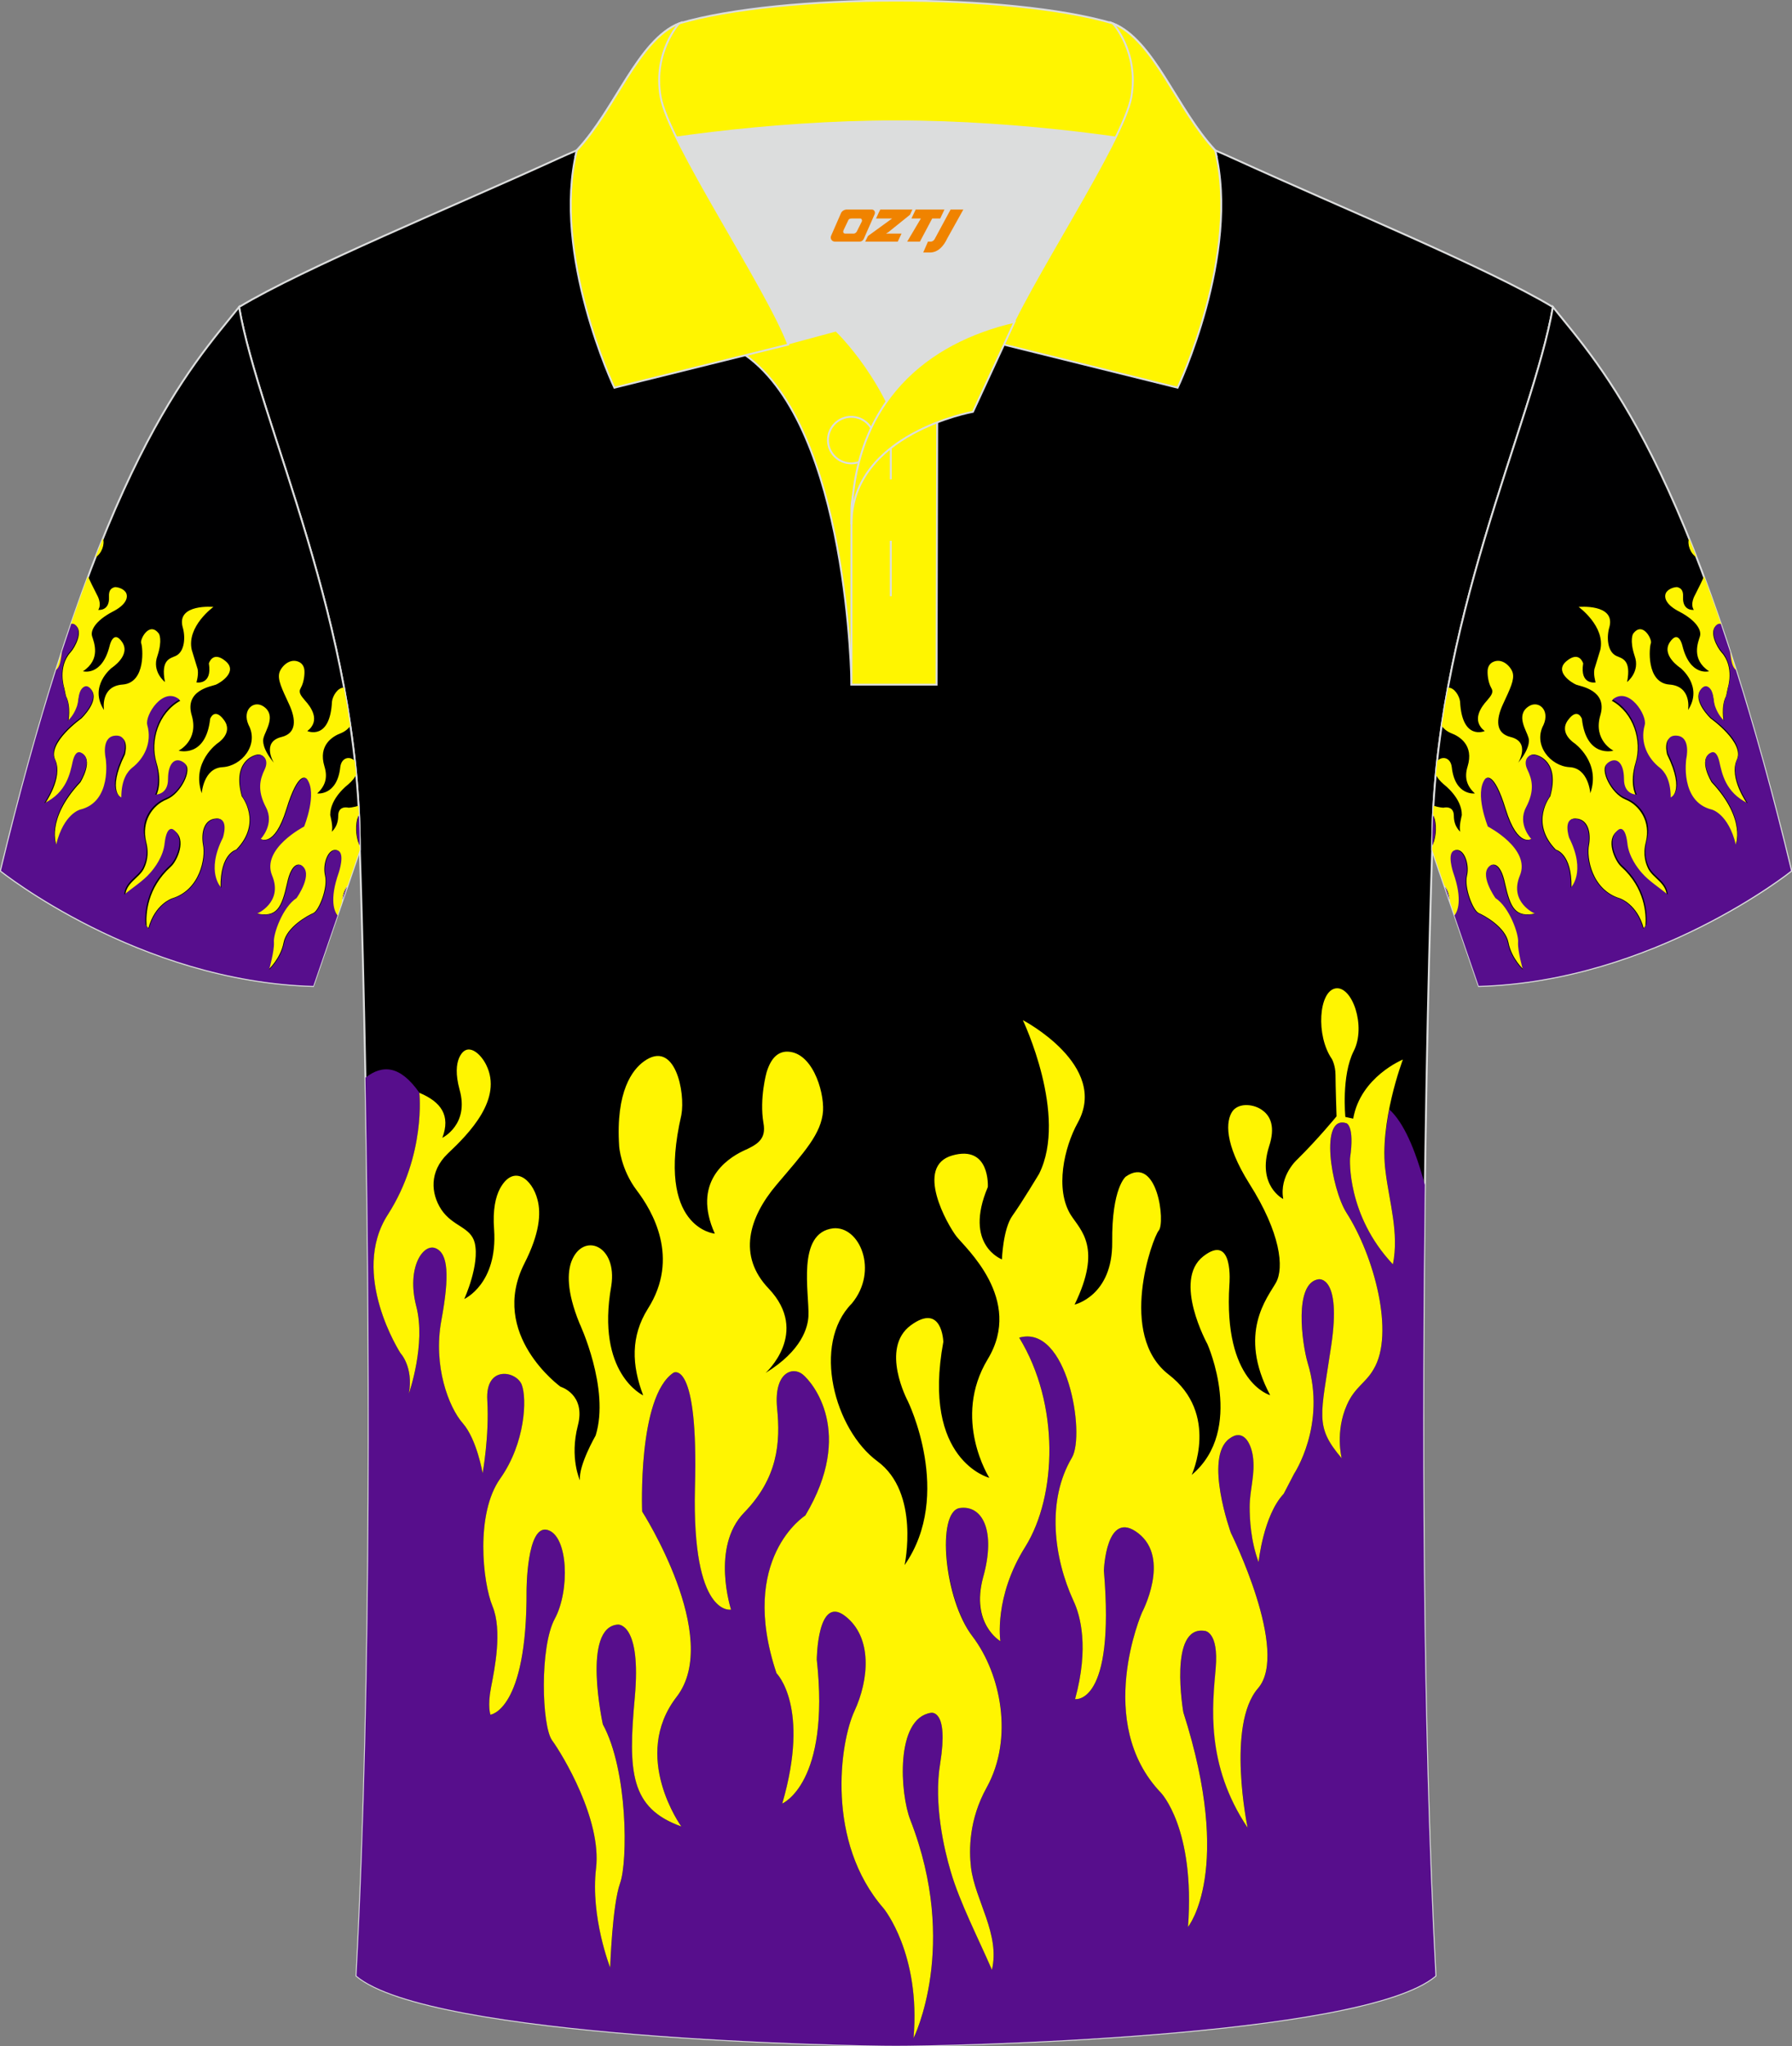
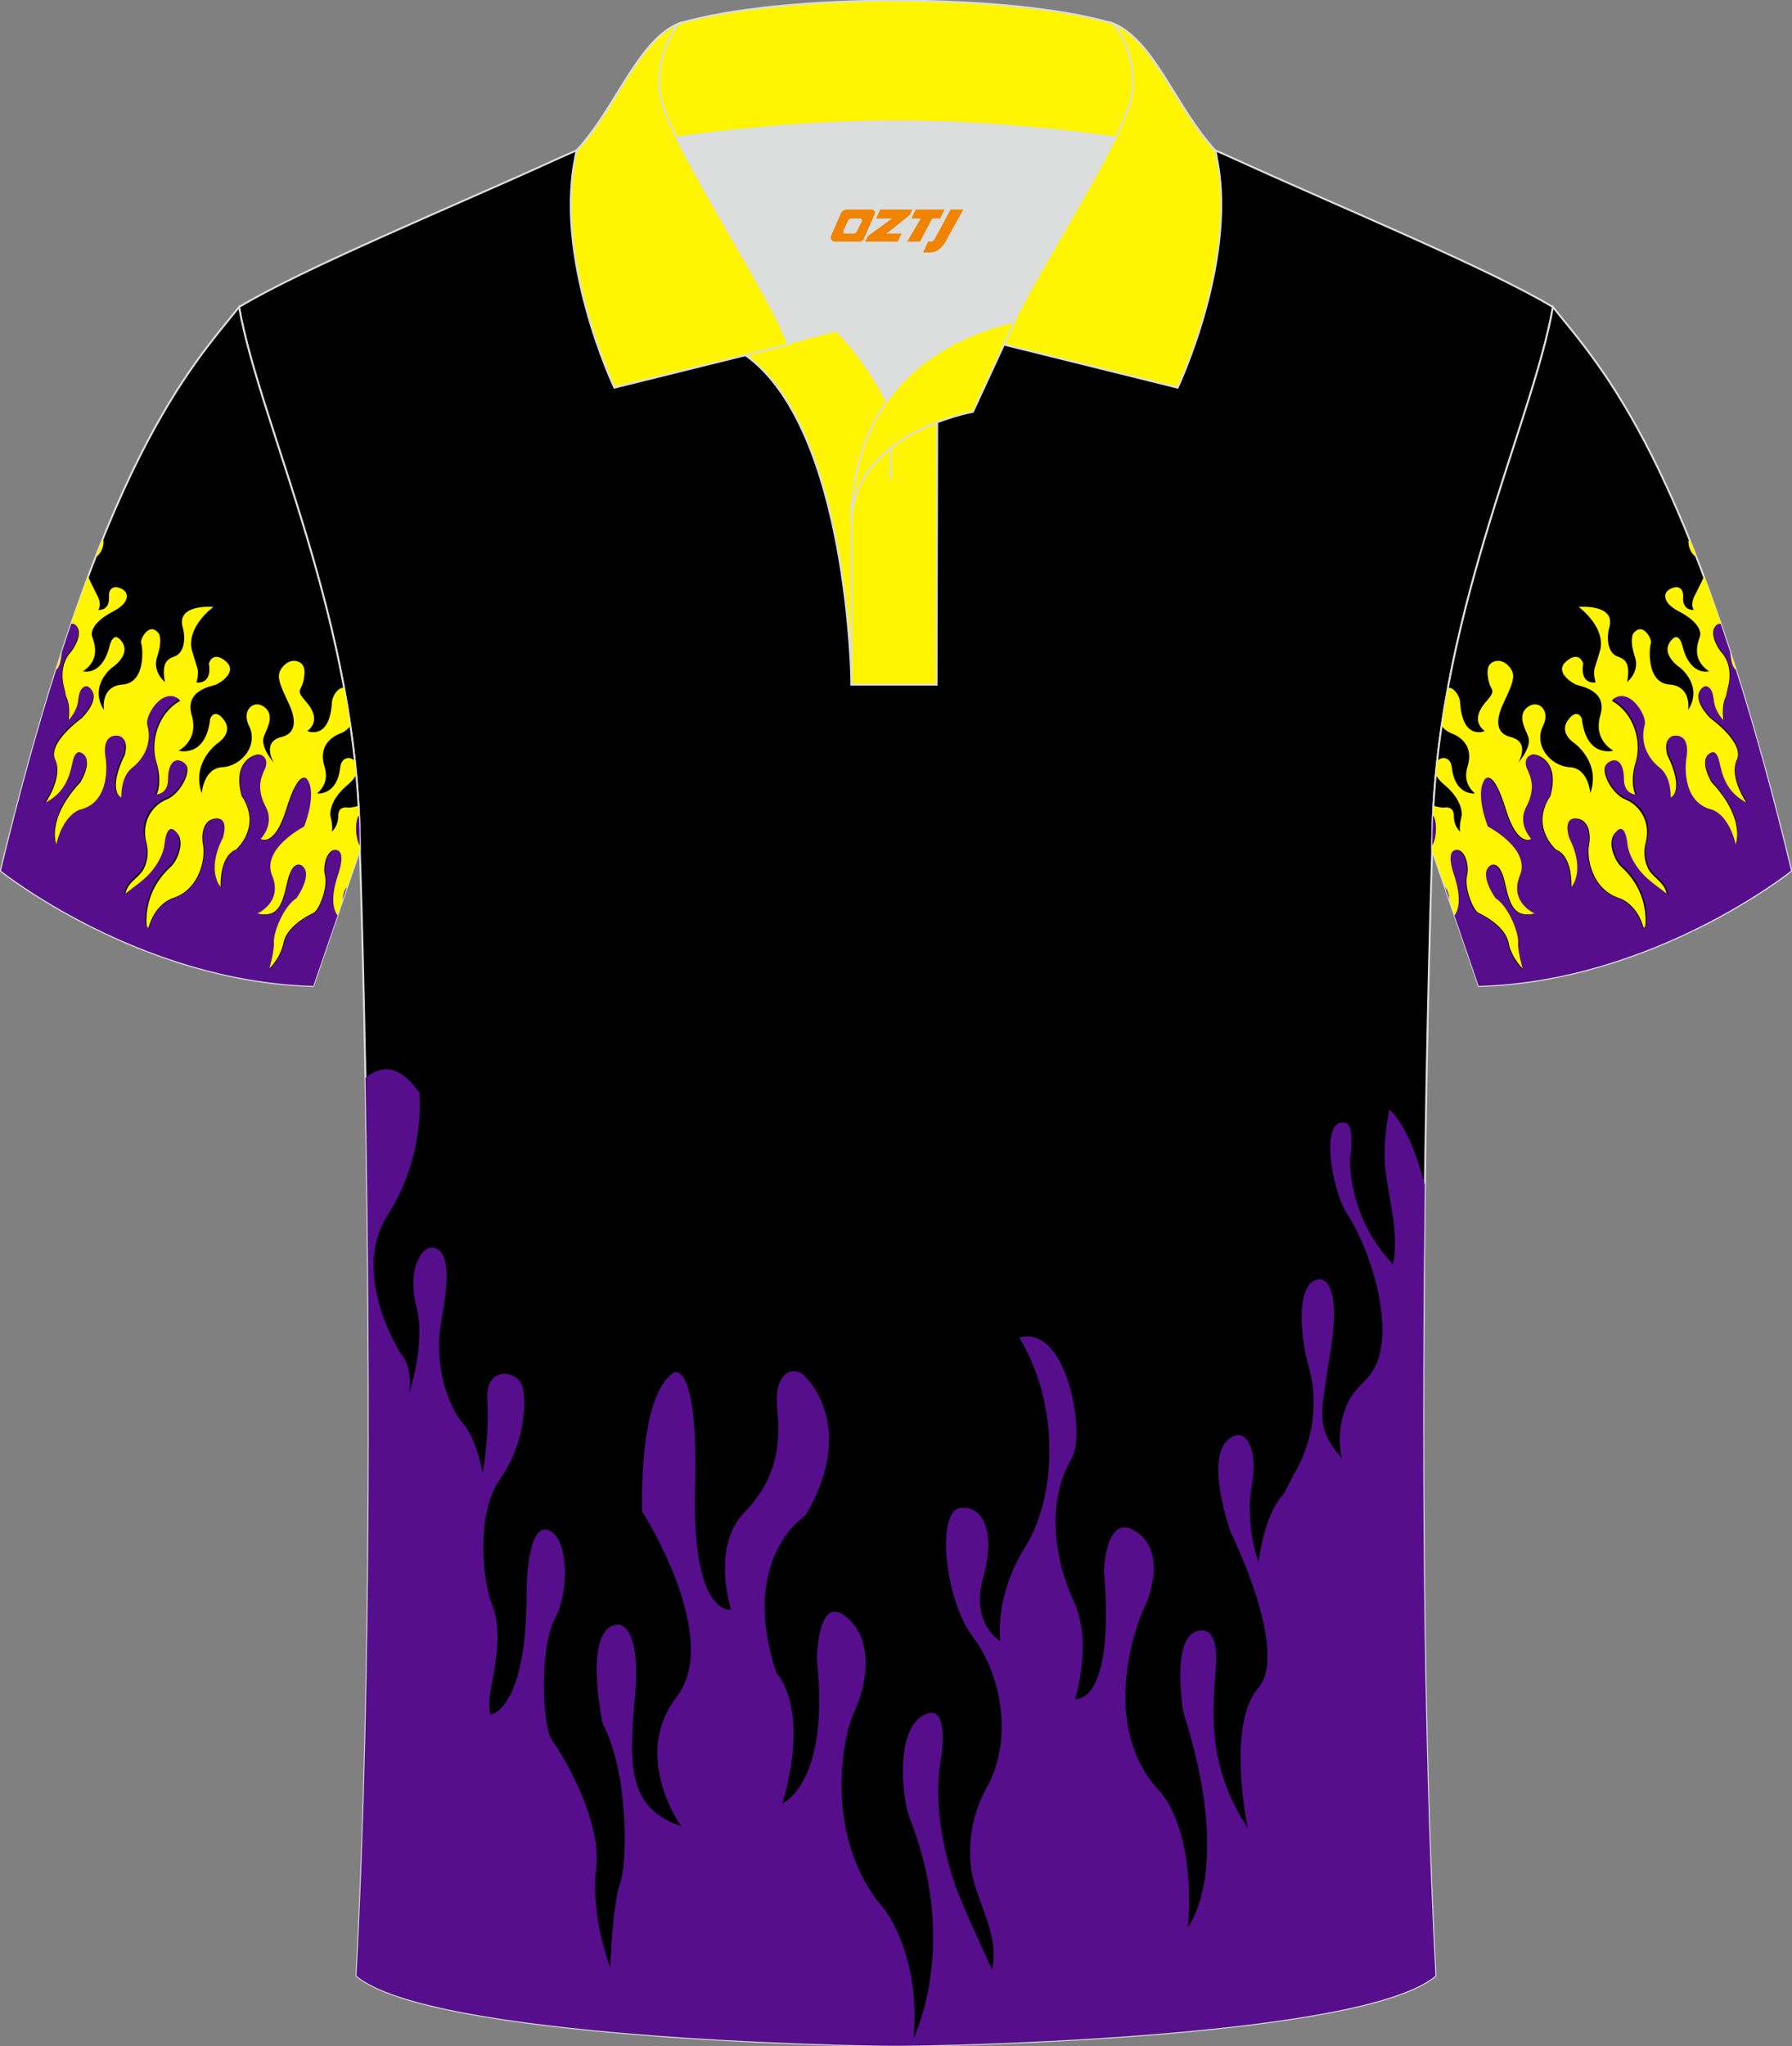
<svg xmlns="http://www.w3.org/2000/svg" version="1.1" id="图层_1" x="0px" y="0px" width="379.8px" height="433.5px" viewBox="0 0 379.8 433.5" enable-background="new 0 0 379.8 433.5" xml:space="preserve">
  <rect x="0" y="0" width="379.8" height="433.5" fill="#808080" stroke="none" />
  <g>
    <path fill-rule="evenodd" clip-rule="evenodd" stroke="#DCDDDD" stroke-width="0.4" stroke-miterlimit="22.926" d="M76.26,180.05   c0,0,4.68,137.15-0.7,238.51c15.6,13.15,104.62,14.85,114.34,14.82c9.72,0.03,98.74-1.67,114.34-14.82   c-5.38-101.36-0.7-238.51-0.7-238.51c0-47.79,21.31-90.25,25.59-115c-13.68-8.25-45.44-21.32-67.38-31.34   c-5.84-2.66-10.73-4.57-15.09-5.94L133.1,27.75c-4.32,1.37-9.2,3.29-15.06,5.95C96.1,43.72,64.34,56.79,50.67,65.04   C54.95,89.8,76.26,132.26,76.26,180.05z" />
    <g>
      <path fill-rule="evenodd" clip-rule="evenodd" fill="#570E8C" d="M77.45,228.29c3.64-2.8,7.33-2.64,11.44,3.21    c0,0,1.44,13.13-6.65,25.76c-8.2,12.64,2.66,29.41,2.66,29.41s2.77,2.92,1.78,8.51c0,0,3.66-10.45,1.55-18.47    c-2.1-8.15,1.44-13.37,4.1-12.28c2.66,1.09,2.99,5.71,1.22,15.32c-1.77,9.61,1.55,18.35,4.54,21.75    c2.99,3.4,4.21,10.58,4.21,10.58s1.44-7.9,0.99-15.44c-0.45-7.54,6.21-6.2,7.31-3.28c1.11,2.92,0.77,12.28-4.54,19.82    c-5.32,7.42-3.77,21.99-1.66,27.1c2.11,5.11,0.45,13.25-0.33,17.25c-0.77,4.01-0.11,5.71-0.11,5.71s7.76-0.85,7.65-26.25    c0,0,0-14.1,4.43-12.89c4.43,1.22,4.77,12.89,1.55,18.83c-3.22,5.96-2.77,22.72-0.56,25.76c2.22,3.04,10.53,16.77,9.31,27.1    c-1.22,10.33,2.99,21.02,2.99,21.02s0.45-13.25,2.1-17.86c1.66-4.62,1.66-23.94-3.65-33.66c0,0-4.54-20.66,3.22-21.14    c0,0,4.99-0.36,3.55,15.43c-1.44,15.8-0.99,23.45,9.86,27.34c0,0-10.75-14.83-0.99-27.46c9.75-12.64-7.31-39.26-7.31-39.26    s-0.99-24.3,6.65-29.41c0,0,5.32-3.04,4.54,24.43c-0.66,27.46,7.65,25.76,7.65,25.76s-4.32-13.25,2.77-20.54    c7.09-7.3,7.76-14.71,6.98-22.24c-0.67-7.54,3.33-8.75,5.43-7.05c2.1,1.7,11.08,12.28,0.56,29.9c0,0-14.29,9-6.1,33.42    c0,0,7.2,7.05,1.22,27.59c0,0,10.19-4.25,7.31-30.5c0,0,0.11-13.74,5.98-9.24c5.87,4.5,5.1,13.49,2,20.17    c-3.1,6.69-6.1,27.71,6.21,41.81c0,0,7.87,9.6,6.32,27.46c0,0,9.75-19.44-0.67-46.19c-2.21-5.59-3.22-21.51,4.32-22.72    c0,0,3.87-0.97,2,10.7c-1.44,8.63,0.88,18.35,2.21,22.84c1.89,6.56,5.98,14.47,8.75,20.9c1.78-7.54-3.55-14.71-4.43-21.63    c-0.45-3.77-0.45-10.21,3.33-17.01c5.76-10.45,2.99-24.06-2.99-31.96c-5.98-7.9-7.65-26.37-2.77-27.22    c4.88-0.73,7.76,4.86,4.99,14.71c-2.77,9.85,3.66,13.48,3.66,13.48s-1.44-9.36,5.32-20.05c6.64-10.7,7.31-30.14-1.33-44.24    c10.19-2.92,14.07,20.41,11.19,25.4c-5.43,9.12-3.87,21.26,0.33,30.38c1.44,3.04,3.33,9.85,0.33,20.79c0,0,8.53,1.34,6.1-27.22    c0,0,0.45-13.25,7.31-7.9c6.87,5.35,0.77,16.78,0.77,16.78s-10.19,23.33,3.99,38.16c0,0,7.31,7.54,5.76,28.44    c0,0,9.75-11.91-0.99-45.46c0,0-3.22-18.47,4.54-17.25c0,0,2.99,0.12,2.32,7.9c-0.56,7.78-2.22,20.41,6.76,33.79    c0,0-4.54-21.75,2.21-29.53c6.75-7.78-5.76-32.94-5.76-32.94s-5.76-15.93-0.33-19.93c2.88-2.19,4.54,0.73,4.99,3.65    c0.56,3.89-0.67,7.05-0.67,10.82c0,2.55,0.22,7.17,1.89,11.67c0,0,0.99-9.85,5.32-14.47l2.21-4.25c0,0,6.87-10.33,2.88-23.45    c-1.22-4.13-2.99-17.02,2.32-17.75c0,0,4.88-0.85,2.66,14.1c-2.21,14.94-3.55,17.02,2.22,23.82c0,0-1.44-5.59,1.11-11.31    c1.66-3.77,3.99-4.62,5.65-7.54c4.54-7.54,0.11-24.06-5.76-33.18c-3.22-5.11-5.76-20.79,0-18.95c0,0,1.78,0.49,0.77,7.42    c0,0-0.77,12.04,9.09,22.48c1.33-6.69-0.77-13.13-1.55-19.56c-0.56-4.38,0-9.12,0.77-13.25c2.96,2.66,5.45,8.24,7.53,15.96    c-0.63,48.3-0.64,113.1,2.25,167.57c-15.6,13.15-104.62,14.85-114.34,14.82c-9.72,0.03-98.74-1.67-114.34-14.82    C78.93,354.99,78.35,277.36,77.45,228.29z" />
-       <path fill-rule="evenodd" clip-rule="evenodd" fill="#FFF501" d="M88.88,231.5c0,0,1.44,13.13-6.65,25.76    c-8.2,12.64,2.66,29.41,2.66,29.41s2.77,2.92,1.78,8.51c0,0,3.66-10.45,1.55-18.47c-2.1-8.15,1.44-13.37,4.1-12.28    c2.66,1.09,2.99,5.71,1.22,15.32c-1.77,9.61,1.55,18.35,4.54,21.75c2.99,3.4,4.21,10.58,4.21,10.58s1.44-7.9,0.99-15.44    c-0.45-7.54,6.21-6.2,7.31-3.28c1.11,2.92,0.77,12.28-4.54,19.82c-5.32,7.42-3.77,21.99-1.66,27.1    c2.11,5.11,0.45,13.25-0.33,17.25c-0.77,4.01-0.11,5.71-0.11,5.71s7.76-0.85,7.65-26.25c0,0,0-14.1,4.43-12.89    c4.43,1.22,4.77,12.89,1.55,18.83c-3.22,5.96-2.77,22.72-0.56,25.76c2.22,3.04,10.53,16.77,9.31,27.1    c-1.22,10.33,2.99,21.02,2.99,21.02s0.45-13.25,2.1-17.86c1.66-4.62,1.66-23.94-3.65-33.66c0,0-4.54-20.66,3.22-21.14    c0,0,4.99-0.36,3.55,15.43c-1.44,15.8-0.99,23.45,9.86,27.34c0,0-10.75-14.83-0.99-27.46c9.75-12.64-7.31-39.26-7.31-39.26    s-0.99-24.3,6.65-29.41c0,0,5.32-3.04,4.54,24.43c-0.66,27.46,7.65,25.76,7.65,25.76s-4.32-13.25,2.77-20.54    c7.09-7.3,7.76-14.71,6.98-22.24c-0.67-7.54,3.33-8.75,5.43-7.05c2.1,1.7,11.08,12.28,0.56,29.9c0,0-14.29,9-6.1,33.42    c0,0,7.2,7.05,1.22,27.59c0,0,10.19-4.25,7.31-30.5c0,0,0.11-13.74,5.98-9.24c5.87,4.5,5.1,13.49,2,20.17    c-3.1,6.69-6.1,27.71,6.21,41.81c0,0,7.87,9.6,6.32,27.46c0,0,9.75-19.44-0.67-46.19c-2.21-5.59-3.22-21.51,4.32-22.72    c0,0,3.87-0.97,2,10.7c-1.44,8.63,0.88,18.35,2.21,22.84c1.89,6.56,5.98,14.47,8.75,20.9c1.78-7.54-3.55-14.71-4.43-21.63    c-0.45-3.77-0.45-10.21,3.33-17.01c5.76-10.45,2.99-24.06-2.99-31.96c-6.1-7.9-7.65-26.37-2.77-27.22    c4.88-0.73,7.76,4.86,4.99,14.71c-2.66,9.85,3.66,13.48,3.66,13.48s-1.44-9.36,5.32-20.05c6.64-10.7,7.31-30.14-1.33-44.24    c10.19-2.92,14.07,20.41,11.19,25.4c-5.43,9.12-3.87,21.26,0.33,30.38c1.44,3.04,3.33,9.85,0.33,20.79c0,0,8.53,1.34,6.1-27.22    c0,0,0.45-13.25,7.31-7.9c6.87,5.35,0.77,16.78,0.77,16.78s-10.19,23.33,3.99,38.16c0,0,7.31,7.54,5.76,28.44    c0,0,9.75-11.91-0.99-45.46c0,0-3.22-18.47,4.54-17.25c0,0,2.99,0.12,2.32,7.9c-0.67,7.78-2.22,20.41,6.76,33.79    c0,0-4.54-21.75,2.21-29.53c6.75-7.78-5.76-32.94-5.76-32.94s-5.76-15.93-0.33-19.93c2.88-2.19,4.54,0.73,4.99,3.65    c0.56,3.89-0.67,7.05-0.67,10.82c0,2.55,0.22,7.17,1.89,11.67c0,0,0.99-9.85,5.32-14.47l2.21-4.25c0,0,6.87-10.33,2.88-23.45    c-1.22-4.13-2.99-17.02,2.32-17.75c0,0,4.88-0.85,2.66,14.1c-2.21,14.94-3.55,17.02,2.22,23.82c0,0-1.44-5.59,1.11-11.31    c1.66-3.77,3.99-4.62,5.65-7.54c4.54-7.54,0.11-24.06-5.76-33.18c-3.22-5.11-5.76-20.79,0-18.95c0,0,1.78,0.49,0.77,7.42    c0,0-0.77,12.04,9.09,22.48c1.33-6.69-0.77-13.13-1.55-19.56c-1.44-10.45,3.66-23.82,3.66-23.82s-8.98,3.65-10.53,12.52    l-1.66-0.36c0,0-0.88-8.75,1.78-13.98c2.66-5.23-0.33-13.86-3.87-13.25c-3.55,0.61-4.21,9.97-0.77,14.95c0,0,0.77,1.34,0.77,3.4    c0,2.07,0.22,8.75,0.22,8.75s-3.87,4.74-8.31,9.12c0,0-3.87,3.4-2.99,8.39c0,0-5.65-2.8-2.99-11.18c1.33-4.01,0.33-6.32-1.33-7.54    c-1.66-1.34-4.99-1.82-6.43,0.12c-1.44,2.07-1.78,6.81,3.55,15.32c6.64,10.45,7.43,17.86,5.65,21.02    c-1.78,3.16-8.2,10.7-1.22,23.82c0,0-9.97-2.67-8.64-23.45c0,0,0.99-11.06-5.54-5.96c-6.54,5.11,0.88,18.59,0.88,18.59    s8.08,18.11-3.33,27.71c0,0,5.98-12.89-4.88-21.26c-10.86-8.39-3.44-28.92-2.11-30.5c1.44-1.58-0.22-16.16-6.98-11.43    c0,0-2.99,2.31-2.88,13.86c0.11,11.43-7.97,13.25-7.97,13.25c5.87-12.04,1.33-15.68-0.78-18.95c-3.44-5.47-1.44-14.35,1.44-19.56    c6.76-12.16-11.63-21.75-11.63-21.75s9.64,20.17,3.44,32.57c0,0-3.65,6.08-5.65,8.87c-2,2.8-2.22,9.24-2.22,9.24    s-8.2-3.04-2.99-15.32c0,0,0.56-9-7.54-6.69c-8.08,2.31-0.99,14.71,0.88,17.13c1.88,2.43,14.29,13.37,6.65,26.01    c-7.65,12.64,0.33,25.15,0.33,25.15s-14.4-3.65-9.75-28.8c0,0-0.22-8.39-6.87-3.53c-6.65,4.86-0.67,16.05-0.67,16.05    s9.75,19.82-0.67,34.76c0,0,3.33-15.32-5.76-21.99c-9.09-6.68-13.96-24.79-5.43-33.42c5.76-6.93,1.66-16.52-3.99-15.92    c-7.76,0.97-4.99,13.74-5.2,18.59c-0.11,2.31-1.33,7.29-9.09,12.04c0,0,9.52-8.51,0.67-17.87c-6.64-6.93-4.21-15.06,1.66-21.99    c5.98-7.05,9.52-10.82,9.86-15.68c0.22-4.38-2.43-12.76-7.87-12.52c-1.55,0.12-3.1,1.09-4.1,4.38c0,0-1.55,5.47-0.67,10.7    c0.67,3.53-1.33,4.62-4.32,5.96c-3.55,1.7-10.86,6.69-5.98,17.51c0,0-12.63-1.09-7.09-25.15c0.88-4.74-1.33-16.17-7.98-11.31    c-2.32,1.7-5.98,6.2-5.2,17.98c0,0,0.33,4.86,3.76,9.36c3.22,4.25,9.2,14.22,2.32,25.03c-3.66,5.84-3.44,11.91-0.99,18.35    c0,0-10.08-4.62-6.76-23.21c1.33-8.63-5.98-11.43-8.42-5.23c-0.88,2.31-1.11,6.32,1.66,13.13c0,0,6.54,13.86,3.44,23.82    c0,0-3.65,6.32-3.33,9.48c0,0-2.21-4.74-0.45-11.55c1.78-6.69-3.66-8.27-3.66-8.27s-15.3-11.06-7.65-26.13    c3.22-6.32,3.55-10.58,2.77-13.49c-1.11-4.38-5.1-7.66-7.98-2.31c-0.88,1.7-1.55,4.38-1.22,8.63c0.78,11.55-6.32,14.71-6.32,14.71    s3.33-7.29,2.21-11.91c-0.88-3.4-4.66-3.4-7.09-7.05c-2.21-3.4-2.55-8.02,1.33-11.79c4.66-4.38,11.75-11.67,8.2-18.83    c-1.11-2.31-4.1-5.23-5.76-1.46c-0.56,1.34-0.78,3.4,0.11,6.69c2.11,7.42-3.65,10.21-3.65,10.21    C95.53,236.36,93.53,233.44,88.88,231.5z" />
    </g>
    <path fill-rule="evenodd" clip-rule="evenodd" fill="#000001" stroke="#DCDDDD" stroke-width="0.4" stroke-miterlimit="22.926" d="   M329.13,65.04c10.24,12.8,29.36,32.42,50.52,119.44c0,0-29.19,23.38-66.21,24.4c0,0-7.16-20.82-9.9-28.84v0   C303.54,132.26,324.85,89.8,329.13,65.04z" />
    <g>
      <path fill-rule="evenodd" clip-rule="evenodd" fill="#FFF502" d="M303.72,172.49c0.57,1.12,1.01,3.59,0.01,6.38    c-0.07,0.2-0.13,0.41-0.18,0.62l0,0.56v0l2.57,7.51c0.77,0.86,1.09,2.37,1.24,3.62l0.97,2.82c0.63-0.72,1.96-3.12-0.17-9.16    c0,0-1.45-4.23,0.26-4.73c1.81-0.56,3.1,2.87,2.5,5.4c-0.61,2.53,1.28,7.33,2.47,7.9c1.11,0.47,5.68,2.91,6.32,6.27    c0.64,3.36,3.21,5.73,3.21,5.73s-1.15-4.02-1.03-5.83c0.19-1.71-1.85-7.48-4.8-9.38c0,0-3.75-5.27-0.99-6.95    c0,0,1.86-1.08,2.9,3.96c1.12,4.98,2.12,7.26,6.48,6.29c0,0-5.57-2.38-3.21-8.07c2.36-5.69-6.78-10.39-6.78-10.39    s-2.89-7.09-0.57-10.1c0,0,1.62-1.97,4.21,6.46c2.59,8.43,5.56,6.27,5.56,6.27s-3-3.12-1.11-6.7c1.89-3.58,1.3-5.9,0.28-8.01    c-1.02-2.11,0.35-3.24,1.34-3.13c0.99,0.12,5.4,1.58,3.37,8.87c0,0-4.42,5.54,1.19,11.29c0,0,3.42,0.75,3.3,8    c0,0,3.35-3.24-0.35-10.59c0,0-1.38-4.14,1.27-4.01c2.65,0.13,3.25,3.06,2.8,5.61c-0.54,2.62,0.55,9.49,6.6,11.32    c0,0,3.61,1.2,4.98,6.29c0.02-0.01,0.37-0.34,0.38-0.52c0.19-2.46-0.11-7.97-5.13-12.48c-1.36-1.2-3.45-5.85-0.76-7.61    c0,0,1.28-1.06,1.86,2.81c0.36,2.81,2.17,5.35,3.13,6.42c1.4,1.64,3.73,3.12,5.42,4.52c-0.13-2.7-2.84-3.7-3.89-5.64    c-0.55-1.1-1.26-3-0.54-5.77c1.05-4.29-1.32-7.77-4.35-8.99c-3.03-1.22-5.55-6.44-3.84-7.54c1.79-1.18,3.42-0.04,3.37,3.42    c0.03,3.55,2.72,3.35,2.72,3.35s-1.48-2.51-0.06-7.1c1.32-4.51-0.37-10.42-5.08-13.04c3.47-2.88,7.37,3.37,6.82,5.38    c-1.08,3.85,0.72,7.18,3.26,9.12c0.83,0.7,2.24,2.34,2.24,6.23c0,0,3.39-1.25-0.57-9.32c0,0-1.15-4.02,1.9-3.75    c3.05,0.27,1.97,4.9,1.97,4.9s-1.47,9,5.5,10.67c0,0,3.49,0.84,5.1,7.43c0,0,2.42-5.42-5.05-13.39c0,0-3.04-4.95-0.08-6.15    c0,0,1.13-0.48,1.62,1.92c0.57,2.48,1.29,6.55,6.03,8.83c0,0-3.98-5.56-2.23-9.34c1.72-3.6-5.54-8.77-5.54-8.77    s-3.85-3.65-2.18-5.97c0.88-1.19,1.73-0.66,2.23,0.17c0.64,1.03,0.51,2.22,0.8,3.38c0.26,0.72,0.85,2.09,1.92,3.08    c0,0-0.66-3.19,0.5-5.39l0.35-1.69c0,0,1.48-4.49-1.34-7.6c-0.89-0.97-2.84-4.49-0.96-5.74c0,0,0.45-0.33,0.98,0.01    c-1.01-2.97-2.02-5.81-3.01-8.51l-0.04-0.11l-0.64-1.73c-0.36,0.78-1.1,2.36-1.92,3.93c0,0-1.12,1.86-0.26,3.17    c0,0-2.45,0.32-2.28-2.78c0.08-1.46-0.54-1.88-1.28-2.05c-0.75,0-2.05,0.46-2.4,1.36c-0.35,0.91,0.07,2.43,2.99,3.89    c3.54,1.88,4.65,3.92,4.27,5.17c-0.38,1.25-1.94,4.87,1.94,7.41c0,0-4.03,1.17-5.66-5.41c0,0-0.78-3.55-2.66-0.75    c-1.88,2.8,2.24,5.45,2.24,5.45s4.91,3.86,1.62,8.92c0,0,0.89-5.08-4-5.4c-4.95-0.41-4.21-8.02-3.88-8.75    c0.33-0.74-1.73-4.78-3.77-2c0,0-0.8,1.29,0.33,4.7c1.22,3.34-1.6,5.52-1.6,5.52c0.94-4.82-1.13-4.98-2.32-5.55    c-1.9-0.92-2.06-4.05-1.42-6.13c1.28-4.95-6.53-4.23-6.53-4.23s5.71,4.12,4.59,9.1c0,0-0.77,2.51-1.15,3.76    c-0.45,1.16,0.16,3.13,0.16,3.13s-3.4,0.64-2.64-4.02c0,0-0.78-2.77-3.52-0.5c-2.74,2.27,1.16,4.64,2.04,5    c0.88,0.36,6.7,1.13,5.12,6.48c-1.58,5.35,2.77,7.5,2.77,7.5s-5.75,1.66-6.68-6.74c0,0-0.89-2.52-2.94,0.26    c-2.05,2.78,1.38,4.92,1.38,4.92s5.64,4.03,3.34,10.59c0,0-0.34-5.32-4.39-5.53c-4.06-0.22-7.8-4.72-5.53-8.95    c1.43-3.2-1.09-5.31-3.16-3.92c-2.77,1.84-0.46,5.05-0.04,6.57c0.26,0.72,0.24,2.45-2.16,5.37c0,0,2.72-4.43-1.65-5.47    c-3.16-0.79-3.09-3.65-1.58-6.93c1.52-3.28,2.47-5.16,2.06-6.68c-0.36-1.26-2.23-3.28-4.26-2.23c-0.53,0.29-1.1,0.91-1.06,2.12    c0,0-0.04,1.9,0.8,3.38c0.56,0.93-0.09,1.63-0.95,2.66c-1.14,1.25-3.37,4.19-0.45,6.43c0,0-4.81,2.12-5.23-6.24    c-0.12-1.14-1.2-3.01-2.52-2.95c-0.5,2.68-0.95,5.4-1.35,8.14c0.35,0.46,0.98,1.09,1.98,1.5c1.68,0.63,4.89,2.48,3.48,7.06    c-0.77,2.51-0.04,4.23,1.54,5.71c0,0-4.22,0.55-4.89-5.59c-0.27-2.12-2.08-2.35-3.06-1.31c-0.11,0.98-0.21,1.96-0.3,2.95    c0.3,0.61,0.83,1.3,1.7,2.05c0,0,3.85,2.87,3.79,6.5c0,0-0.7,2.6-0.3,3.51c0,0-1.39-1.02-1.39-3.36c0-2.34-2.23-1.73-2.23-1.73    s-0.95-0.05-2.07-0.42L303.72,172.49L303.72,172.49z M366.39,137.21c0.54,1.66,1.09,3.35,1.64,5.09    C366.88,141.52,366.8,140.32,366.39,137.21L366.39,137.21z M357.99,114.08c-0.45,1.18,0.25,3.19,1.58,3.99    C359.04,116.7,358.52,115.37,357.99,114.08z" />
      <path fill-rule="evenodd" clip-rule="evenodd" fill="#570E8D" d="M367.91,141.93c-0.77-0.68-0.95-1.72-1.23-3.84    c-0.66-2.03-1.32-4-1.97-5.92c-0.42-0.13-0.74,0.11-0.74,0.11c-1.88,1.25,0.07,4.77,0.96,5.74c2.82,3.1,1.34,7.6,1.34,7.6    l-0.35,1.69c-1.16,2.2-0.5,5.39-0.5,5.39c-1.13-1.08-1.66-2.36-1.92-3.08c-0.38-1.08-0.25-2.29-0.8-3.38    c-0.49-0.83-1.35-1.37-2.23-0.17c-1.67,2.32,2.18,5.97,2.18,5.97s7.28,5,5.54,8.77c-1.72,3.6,2.23,9.34,2.23,9.34    c-4.74-2.28-5.47-6.34-6.03-8.84c-0.57-2.48-1.62-1.92-1.62-1.92c-3.03,1.12,0.08,6.15,0.08,6.15c7.45,7.96,5.05,13.39,5.05,13.39    c-1.61-6.59-5.1-7.43-5.1-7.43c-6.81-1.66-5.41-10.75-5.41-10.75s1.08-4.63-1.97-4.9c-3.05-0.27-1.9,3.75-1.9,3.75    c3.95,8.07,0.57,9.32,0.57,9.32c0-3.89-1.4-5.53-2.24-6.23c-2.53-1.94-4.34-5.27-3.26-9.12c0.55-2.01-3.35-8.26-6.82-5.38    c4.63,2.53,6.4,8.53,5.08,13.04c-1.32,4.51,0.06,7.1,0.06,7.1s-2.76,0.11-2.72-3.35c-0.03-3.55-1.66-4.69-3.37-3.42    c-1.72,1.27,0.73,6.39,3.85,7.54c3.03,1.22,5.56,4.71,4.35,8.99c-0.72,2.77,0,4.67,0.54,5.77c1.04,1.94,3.76,2.94,3.89,5.64    c-1.68-1.41-4.01-2.89-5.42-4.52c-0.96-1.07-2.86-3.54-3.13-6.42c-0.48-3.95-1.86-2.81-1.86-2.81c-2.61,1.86-0.61,6.42,0.76,7.61    c4.99,4.48,5.38,10.04,5.15,12.45c-0.02,0.21-0.46,0.73-0.64,0.91l-0.17-0.3c-1.42-4.89-4.91-6.04-4.91-6.04    c-6.04-1.83-7.14-8.7-6.6-11.32c0.45-2.55-0.15-5.47-2.8-5.61c-2.65-0.13-1.27,4.01-1.27,4.01c3.7,7.35,0.35,10.59,0.35,10.59    c0.12-7.25-3.3-8-3.3-8c-5.61-5.76-1.19-11.29-1.19-11.29c2.03-7.29-2.38-8.76-3.37-8.87c-0.99-0.11-2.35,1.02-1.34,3.13    c1.02,2.11,1.6,4.43-0.28,8.01c-1.89,3.59,1.11,6.7,1.11,6.7s-2.98,2.16-5.56-6.27c-2.59-8.43-4.21-6.46-4.21-6.46    c-2.32,3.02,0.57,10.1,0.57,10.1s9.14,4.69,6.78,10.39c-2.36,5.69,3.21,8.07,3.21,8.07c-4.35,0.96-5.35-1.32-6.48-6.29    c-1.04-5.05-2.9-3.97-2.9-3.97c-2.76,1.68,0.99,6.95,0.99,6.95c2.95,1.9,4.99,7.67,4.8,9.38c-0.11,1.81,1.03,5.83,1.03,5.83    s-2.57-2.37-3.21-5.73c-0.64-3.36-5.2-5.8-6.32-6.27c-1.19-0.57-3.08-5.37-2.47-7.9c0.6-2.53-0.69-5.96-2.5-5.4    c-1.71,0.5-0.26,4.73-0.26,4.73c2.03,5.78,0.9,8.22,0.25,9.05c2.62,7.62,5.13,14.92,5.13,14.92c37.03-1.02,66.21-24.4,66.21-24.4    C375.65,168.02,371.72,153.97,367.91,141.93L367.91,141.93z M307.17,190.64l-0.95-2.76C306.73,188.62,307.01,189.66,307.17,190.64    L307.17,190.64z M303.55,179.19l0.08-0.26c0.95-2.64,0.6-5,0.08-6.2C303.61,174.88,303.56,177.03,303.55,179.19z" />
    </g>
    <path fill-rule="evenodd" clip-rule="evenodd" fill="#000001" stroke="#DCDDDD" stroke-width="0.4" stroke-miterlimit="22.926" d="   M50.67,65.04C40.43,77.84,21.31,97.46,0.15,184.48c0,0,29.19,23.38,66.21,24.4c0,0,7.16-20.82,9.9-28.84v0   C76.26,132.26,54.95,89.8,50.67,65.04z" />
    <g>
      <path fill-rule="evenodd" clip-rule="evenodd" fill="#FFF502" d="M76.08,172.49c-0.57,1.12-1.01,3.59-0.01,6.38    c0.07,0.2,0.14,0.41,0.18,0.62l0,0.56v0l-2.57,7.51c-0.77,0.86-1.09,2.37-1.24,3.62L71.48,194c-0.63-0.72-1.96-3.12,0.17-9.16    c0,0,1.45-4.23-0.26-4.73c-1.81-0.56-3.1,2.87-2.5,5.4c0.61,2.53-1.28,7.33-2.47,7.9c-1.11,0.47-5.68,2.91-6.32,6.27    c-0.64,3.36-3.21,5.73-3.21,5.73s1.15-4.02,1.03-5.83c-0.19-1.71,1.85-7.48,4.8-9.38c0,0,3.75-5.27,0.99-6.95    c0,0-1.86-1.08-2.9,3.96c-1.12,4.98-2.12,7.26-6.48,6.29c0,0,5.57-2.38,3.21-8.07c-2.36-5.69,6.78-10.39,6.78-10.39    s2.89-7.09,0.57-10.1c0,0-1.62-1.97-4.21,6.46c-2.59,8.43-5.56,6.27-5.56,6.27s3-3.12,1.11-6.7c-1.89-3.58-1.3-5.9-0.28-8.01    c1.02-2.11-0.35-3.24-1.34-3.13c-0.99,0.12-5.4,1.58-3.37,8.87c0,0,4.42,5.54-1.19,11.29c0,0-3.42,0.75-3.3,8    c0,0-3.35-3.24,0.35-10.59c0,0,1.38-4.14-1.27-4.01c-2.65,0.13-3.25,3.06-2.8,5.61c0.54,2.62-0.56,9.49-6.6,11.32    c0,0-3.61,1.2-4.98,6.29c-0.02-0.01-0.37-0.34-0.38-0.52c-0.19-2.46,0.11-7.97,5.13-12.48c1.36-1.2,3.45-5.85,0.76-7.61    c0,0-1.28-1.06-1.86,2.81c-0.36,2.81-2.17,5.35-3.13,6.42c-1.4,1.64-3.73,3.12-5.42,4.52c0.13-2.7,2.84-3.7,3.89-5.64    c0.55-1.1,1.26-3,0.54-5.77c-1.05-4.29,1.32-7.77,4.35-8.99c3.03-1.22,5.55-6.44,3.84-7.54c-1.79-1.18-3.42-0.04-3.37,3.42    c-0.03,3.55-2.72,3.35-2.72,3.35s1.48-2.51,0.06-7.1c-1.32-4.51,0.37-10.42,5.08-13.04c-3.47-2.88-7.38,3.37-6.82,5.38    c1.08,3.85-0.72,7.18-3.26,9.12c-0.83,0.7-2.24,2.34-2.24,6.23c0,0-3.39-1.25,0.57-9.32c0,0,1.15-4.02-1.9-3.75    c-3.05,0.27-1.97,4.9-1.97,4.9s1.47,9-5.5,10.67c0,0-3.49,0.84-5.1,7.43c0,0-2.42-5.42,5.05-13.39c0,0,3.05-4.95,0.08-6.15    c0,0-1.13-0.48-1.62,1.92c-0.57,2.48-1.29,6.55-6.03,8.83c0,0,3.98-5.56,2.23-9.34c-1.72-3.6,5.54-8.77,5.54-8.77    s3.85-3.65,2.18-5.97c-0.88-1.19-1.73-0.66-2.23,0.17c-0.64,1.03-0.51,2.22-0.8,3.38c-0.26,0.72-0.86,2.09-1.92,3.08    c0,0,0.66-3.19-0.5-5.39l-0.35-1.69c0,0-1.48-4.49,1.34-7.6c0.89-0.97,2.84-4.49,0.96-5.74c0,0-0.45-0.33-0.98,0.01    c1.01-2.97,2.02-5.81,3.01-8.51l0.04-0.11l0.64-1.73c0.36,0.78,1.1,2.36,1.92,3.93c0,0,1.12,1.86,0.26,3.17    c0,0,2.45,0.32,2.28-2.78c-0.08-1.46,0.54-1.88,1.28-2.05c0.75,0,2.05,0.46,2.4,1.36c0.35,0.91-0.07,2.43-2.99,3.89    c-3.54,1.88-4.66,3.92-4.27,5.17c0.38,1.25,1.94,4.87-1.94,7.41c0,0,4.03,1.17,5.66-5.41c0,0,0.78-3.55,2.66-0.75    c1.88,2.8-2.24,5.45-2.24,5.45s-4.91,3.86-1.62,8.92c0,0-0.88-5.08,4-5.4c4.95-0.41,4.21-8.02,3.88-8.75    c-0.33-0.74,1.73-4.78,3.77-2c0,0,0.8,1.29-0.33,4.7c-1.22,3.34,1.6,5.52,1.6,5.52c-0.94-4.82,1.13-4.98,2.32-5.55    c1.9-0.92,2.06-4.05,1.42-6.13c-1.28-4.95,6.53-4.23,6.53-4.23s-5.71,4.12-4.59,9.1c0,0,0.77,2.51,1.15,3.76    c0.45,1.16-0.16,3.13-0.16,3.13s3.4,0.64,2.64-4.02c0,0,0.78-2.77,3.52-0.5c2.74,2.27-1.16,4.64-2.04,5    c-0.88,0.36-6.7,1.13-5.12,6.48c1.58,5.35-2.77,7.5-2.77,7.5s5.75,1.66,6.68-6.74c0,0,0.89-2.52,2.94,0.26    c2.05,2.78-1.38,4.92-1.38,4.92s-5.64,4.03-3.34,10.59c0,0,0.34-5.32,4.39-5.53c4.06-0.22,7.8-4.72,5.53-8.95    c-1.43-3.2,1.09-5.31,3.16-3.92c2.77,1.84,0.46,5.05,0.04,6.57c-0.26,0.72-0.24,2.45,2.16,5.37c0,0-2.72-4.43,1.65-5.47    c3.16-0.79,3.09-3.65,1.58-6.93c-1.52-3.28-2.47-5.16-2.06-6.68c0.36-1.26,2.23-3.28,4.26-2.23c0.53,0.29,1.1,0.91,1.06,2.12    c0,0,0.04,1.9-0.8,3.38c-0.56,0.93,0.09,1.63,0.95,2.66c1.14,1.25,3.37,4.19,0.45,6.43c0,0,4.81,2.12,5.23-6.24    c0.12-1.14,1.2-3.01,2.52-2.95c0.5,2.68,0.95,5.4,1.35,8.14c-0.35,0.46-0.98,1.09-1.98,1.5c-1.68,0.63-4.89,2.48-3.48,7.06    c0.77,2.51,0.04,4.23-1.54,5.71c0,0,4.22,0.55,4.89-5.59c0.27-2.12,2.08-2.35,3.06-1.31c0.11,0.98,0.21,1.96,0.3,2.95    c-0.3,0.61-0.83,1.3-1.7,2.05c0,0-3.85,2.87-3.79,6.5c0,0,0.7,2.6,0.3,3.51c0,0,1.39-1.02,1.39-3.36c0-2.34,2.23-1.73,2.23-1.73    s0.95-0.05,2.07-0.42L76.08,172.49L76.08,172.49z M13.41,137.21c-0.54,1.66-1.09,3.35-1.64,5.09    C12.92,141.52,13,140.32,13.41,137.21L13.41,137.21z M21.81,114.08c0.45,1.18-0.25,3.19-1.58,3.99    C20.76,116.7,21.29,115.37,21.81,114.08z" />
      <path fill-rule="evenodd" clip-rule="evenodd" fill="#570E8D" d="M11.89,141.93c0.77-0.68,0.95-1.72,1.23-3.84    c0.66-2.03,1.32-4,1.97-5.92c0.42-0.13,0.74,0.11,0.74,0.11c1.88,1.25-0.07,4.77-0.96,5.74c-2.82,3.1-1.34,7.6-1.34,7.6l0.35,1.69    c1.16,2.2,0.5,5.39,0.5,5.39c1.13-1.08,1.66-2.36,1.92-3.08c0.38-1.08,0.25-2.29,0.8-3.38c0.49-0.83,1.35-1.37,2.23-0.17    c1.67,2.32-2.18,5.97-2.18,5.97s-7.28,5-5.54,8.77c1.72,3.6-2.23,9.34-2.23,9.34c4.74-2.28,5.47-6.34,6.03-8.84    c0.57-2.48,1.62-1.92,1.62-1.92c3.03,1.12-0.08,6.15-0.08,6.15c-7.45,7.96-5.05,13.39-5.05,13.39c1.61-6.59,5.1-7.43,5.1-7.43    c6.81-1.66,5.41-10.75,5.41-10.75s-1.08-4.63,1.97-4.9c3.05-0.27,1.9,3.75,1.9,3.75c-3.95,8.07-0.57,9.32-0.57,9.32    c0-3.89,1.4-5.53,2.24-6.23c2.53-1.94,4.34-5.27,3.26-9.12c-0.55-2.01,3.35-8.26,6.82-5.38c-4.63,2.53-6.4,8.53-5.08,13.04    c1.32,4.51-0.06,7.1-0.06,7.1s2.76,0.11,2.72-3.35c0.03-3.55,1.66-4.69,3.37-3.42c1.72,1.27-0.73,6.39-3.85,7.54    c-3.03,1.22-5.56,4.71-4.35,8.99c0.72,2.77,0,4.67-0.54,5.77c-1.04,1.94-3.76,2.94-3.89,5.64c1.68-1.41,4.01-2.89,5.42-4.52    c0.97-1.07,2.86-3.54,3.13-6.42c0.48-3.95,1.86-2.81,1.86-2.81c2.61,1.86,0.61,6.42-0.76,7.61c-4.99,4.48-5.38,10.04-5.15,12.45    c0.02,0.21,0.46,0.73,0.64,0.91l0.17-0.3c1.42-4.89,4.91-6.04,4.91-6.04c6.04-1.83,7.14-8.7,6.6-11.32    c-0.45-2.55,0.15-5.47,2.8-5.61c2.65-0.13,1.27,4.01,1.27,4.01c-3.7,7.35-0.35,10.59-0.35,10.59c-0.12-7.25,3.3-8,3.3-8    c5.61-5.76,1.19-11.29,1.19-11.29c-2.03-7.29,2.38-8.76,3.37-8.87c0.99-0.11,2.35,1.02,1.34,3.13c-1.02,2.11-1.6,4.43,0.28,8.01    c1.89,3.59-1.11,6.7-1.11,6.7s2.98,2.16,5.56-6.27c2.59-8.43,4.21-6.46,4.21-6.46c2.32,3.02-0.57,10.1-0.57,10.1    s-9.14,4.69-6.78,10.39c2.36,5.69-3.21,8.07-3.21,8.07c4.35,0.96,5.35-1.32,6.48-6.29c1.04-5.05,2.9-3.97,2.9-3.97    c2.76,1.68-0.99,6.95-0.99,6.95c-2.95,1.9-4.99,7.67-4.8,9.38c0.11,1.81-1.03,5.83-1.03,5.83s2.57-2.37,3.21-5.73    c0.64-3.36,5.2-5.8,6.32-6.27c1.19-0.57,3.08-5.37,2.47-7.9c-0.6-2.53,0.69-5.96,2.5-5.4c1.71,0.5,0.26,4.73,0.26,4.73    c-2.03,5.78-0.9,8.22-0.25,9.05c-2.62,7.62-5.13,14.92-5.13,14.92c-37.03-1.02-66.21-24.4-66.21-24.4    C4.15,168.02,8.08,153.97,11.89,141.93L11.89,141.93z M72.63,190.64l0.94-2.76C73.07,188.62,72.79,189.66,72.63,190.64    L72.63,190.64z M76.25,179.19l-0.08-0.26c-0.95-2.64-0.6-5-0.08-6.2C76.19,174.88,76.24,177.03,76.25,179.19z" />
    </g>
    <g>
      <path fill-rule="evenodd" clip-rule="evenodd" fill="#DCDDDD" d="M187.92,85.04c6.44-9.11,16.35-14.37,26.94-16.84    c5.24-10.64,16.08-27.82,21.62-39.15c-26.77-6.51-66.39-6.51-93.16,0c6.42,13.14,20,34.17,23.66,43.71l10.22-2.75    C177.2,70.02,183.2,75.69,187.92,85.04z" />
      <path fill-rule="evenodd" clip-rule="evenodd" fill="#FFF500" stroke="#DCDDDD" stroke-width="0.4" stroke-miterlimit="22.926" d="    M157.94,75.21l19.26-5.19c0,0,11.74,11.1,15.3,27.84c3.55,16.74-1.86,47.18-1.86,47.18h-10.18    C180.46,145.03,179.93,90.78,157.94,75.21z" />
      <path fill-rule="evenodd" clip-rule="evenodd" fill="#FFF500" stroke="#DCDDDD" stroke-width="0.4" stroke-miterlimit="22.926" d="    M180.46,107.49v37.55h18.04l0.14-60.77C189.8,87.17,180.96,98.7,180.46,107.49z" />
      <path fill-rule="evenodd" clip-rule="evenodd" fill="#FFF500" stroke="#DCDDDD" stroke-width="0.4" stroke-miterlimit="22.926" d="    M121.98,33.04c13.38-3.26,40.91-7.33,67.92-7.33c27,0,54.53,4.07,67.92,7.33l-0.28-1.2c-8.23-8.78-12.93-23.33-21.69-26.89    c-10.94-3.22-28.44-4.82-45.95-4.82c-17.5,0-35.01,1.61-45.95,4.82c-8.77,3.57-13.47,18.11-21.69,26.89L121.98,33.04z" />
      <path fill-rule="evenodd" clip-rule="evenodd" fill="#FFF500" stroke="#DCDDDD" stroke-width="0.4" stroke-miterlimit="22.926" d="    M143.95,4.95c0,0-5.58,6.05-3.94,15.54c1.63,9.49,22.57,40.53,27.06,52.51l-36.86,9.13c0,0-13.39-28.22-7.95-50.28    C130.49,23.06,135.19,8.52,143.95,4.95z" />
      <path fill-rule="evenodd" clip-rule="evenodd" fill="#FFF500" stroke="#DCDDDD" stroke-width="0.4" stroke-miterlimit="22.926" d="    M235.85,4.95c0,0,5.58,6.05,3.94,15.54c-1.63,9.49-22.57,40.53-27.06,52.51l36.86,9.13c0,0,13.39-28.22,7.95-50.28    C249.32,23.06,244.62,8.52,235.85,4.95z" />
-       <path fill-rule="evenodd" clip-rule="evenodd" fill="none" stroke="#DCDDDD" stroke-width="0.4" stroke-miterlimit="22.926" d="    M180.41,98.16c2.72,0,4.93-2.21,4.93-4.93c0-2.72-2.21-4.93-4.93-4.93c-2.72,0-4.93,2.21-4.93,4.93    C175.48,95.95,177.7,98.16,180.41,98.16z" />
-       <line fill-rule="evenodd" clip-rule="evenodd" fill="none" stroke="#DCDDDD" stroke-width="0.4" stroke-miterlimit="22.926" x1="188.8" y1="114.56" x2="188.8" y2="126.31" />
      <line fill-rule="evenodd" clip-rule="evenodd" fill="none" stroke="#DCDDDD" stroke-width="0.4" stroke-miterlimit="22.926" x1="188.8" y1="89.8" x2="188.8" y2="101.55" />
      <path fill-rule="evenodd" clip-rule="evenodd" fill="#FFF500" stroke="#DCDDDD" stroke-width="0.4" stroke-miterlimit="22.926" d="    M215.02,68.17l-8.81,19.07c0,0-25.75,4.58-25.75,23.82C180.46,84.88,196.75,72.37,215.02,68.17z" />
    </g>
  </g>
  <g>
    <path fill="#F08300" d="M201.47,44.39l-3.4,6.3c-0.2,0.3-0.5,0.5-0.8,0.5h-0.6l-1,2.3h1.2c2,0.1,3.2-1.5,3.9-3L204.17,44.39h-2.5L201.47,44.39z" />
    <polygon fill="#F08300" points="194.27,44.39 ,200.17,44.39 ,199.27,46.29 ,197.57,46.29 ,194.97,51.19 ,192.27,51.19 ,195.17,46.29 ,193.17,46.29 ,194.07,44.39" />
    <polygon fill="#F08300" points="188.27,49.49 ,187.77,49.49 ,188.27,49.19 ,192.87,45.49 ,193.37,44.39 ,186.57,44.39 ,186.27,44.99 ,185.67,46.29 ,188.47,46.29 ,189.07,46.29 ,183.97,49.99    ,183.37,51.19 ,189.97,51.19 ,190.27,51.19 ,191.07,49.49" />
    <path fill="#F08300" d="M184.77,44.39H179.47C178.97,44.39,178.47,44.69,178.27,45.09L176.17,49.89C175.87,50.49,176.27,51.19,176.97,51.19h5.2c0.4,0,0.7-0.2,0.9-0.6L185.37,45.39C185.57,44.89,185.27,44.39,184.77,44.39z M182.67,46.89L181.57,49.09C181.37,49.39,181.07,49.49,180.97,49.49l-1.8,0C178.97,49.49,178.57,49.39,178.77,48.79l1-2.1c0.1-0.3,0.4-0.4,0.7-0.4h1.9   C182.57,46.29,182.77,46.59,182.67,46.89z" />
  </g>
</svg>